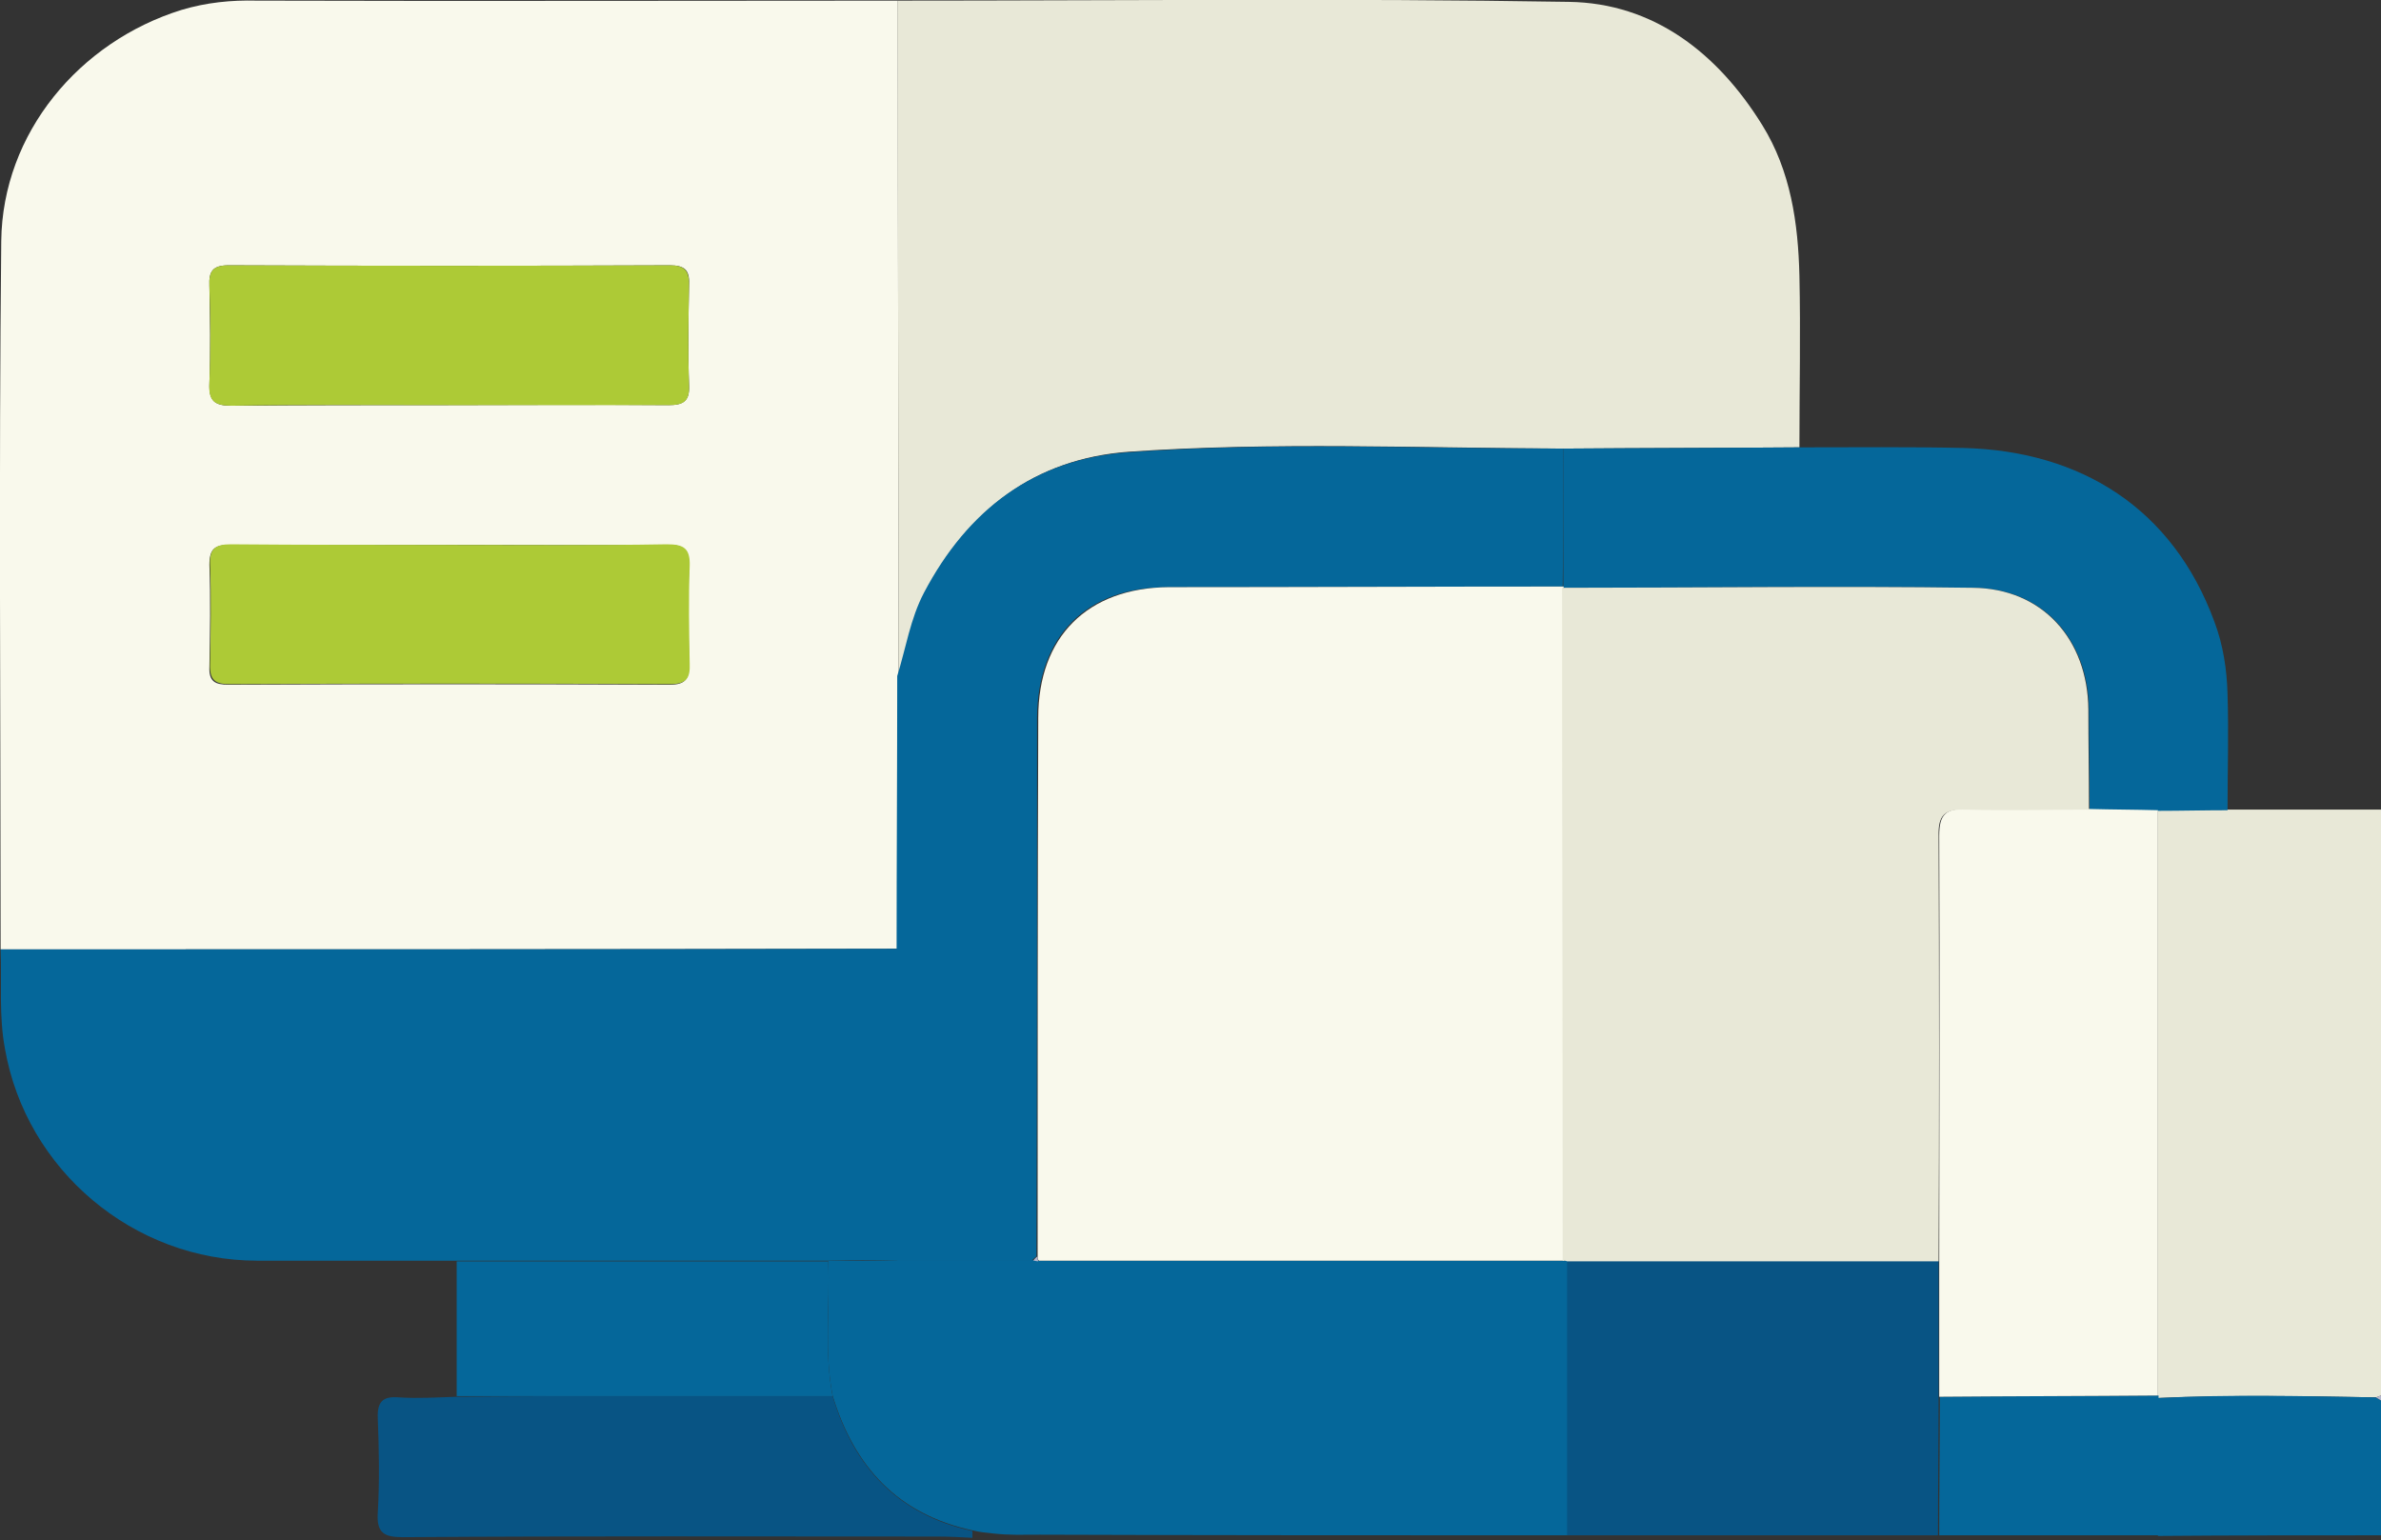
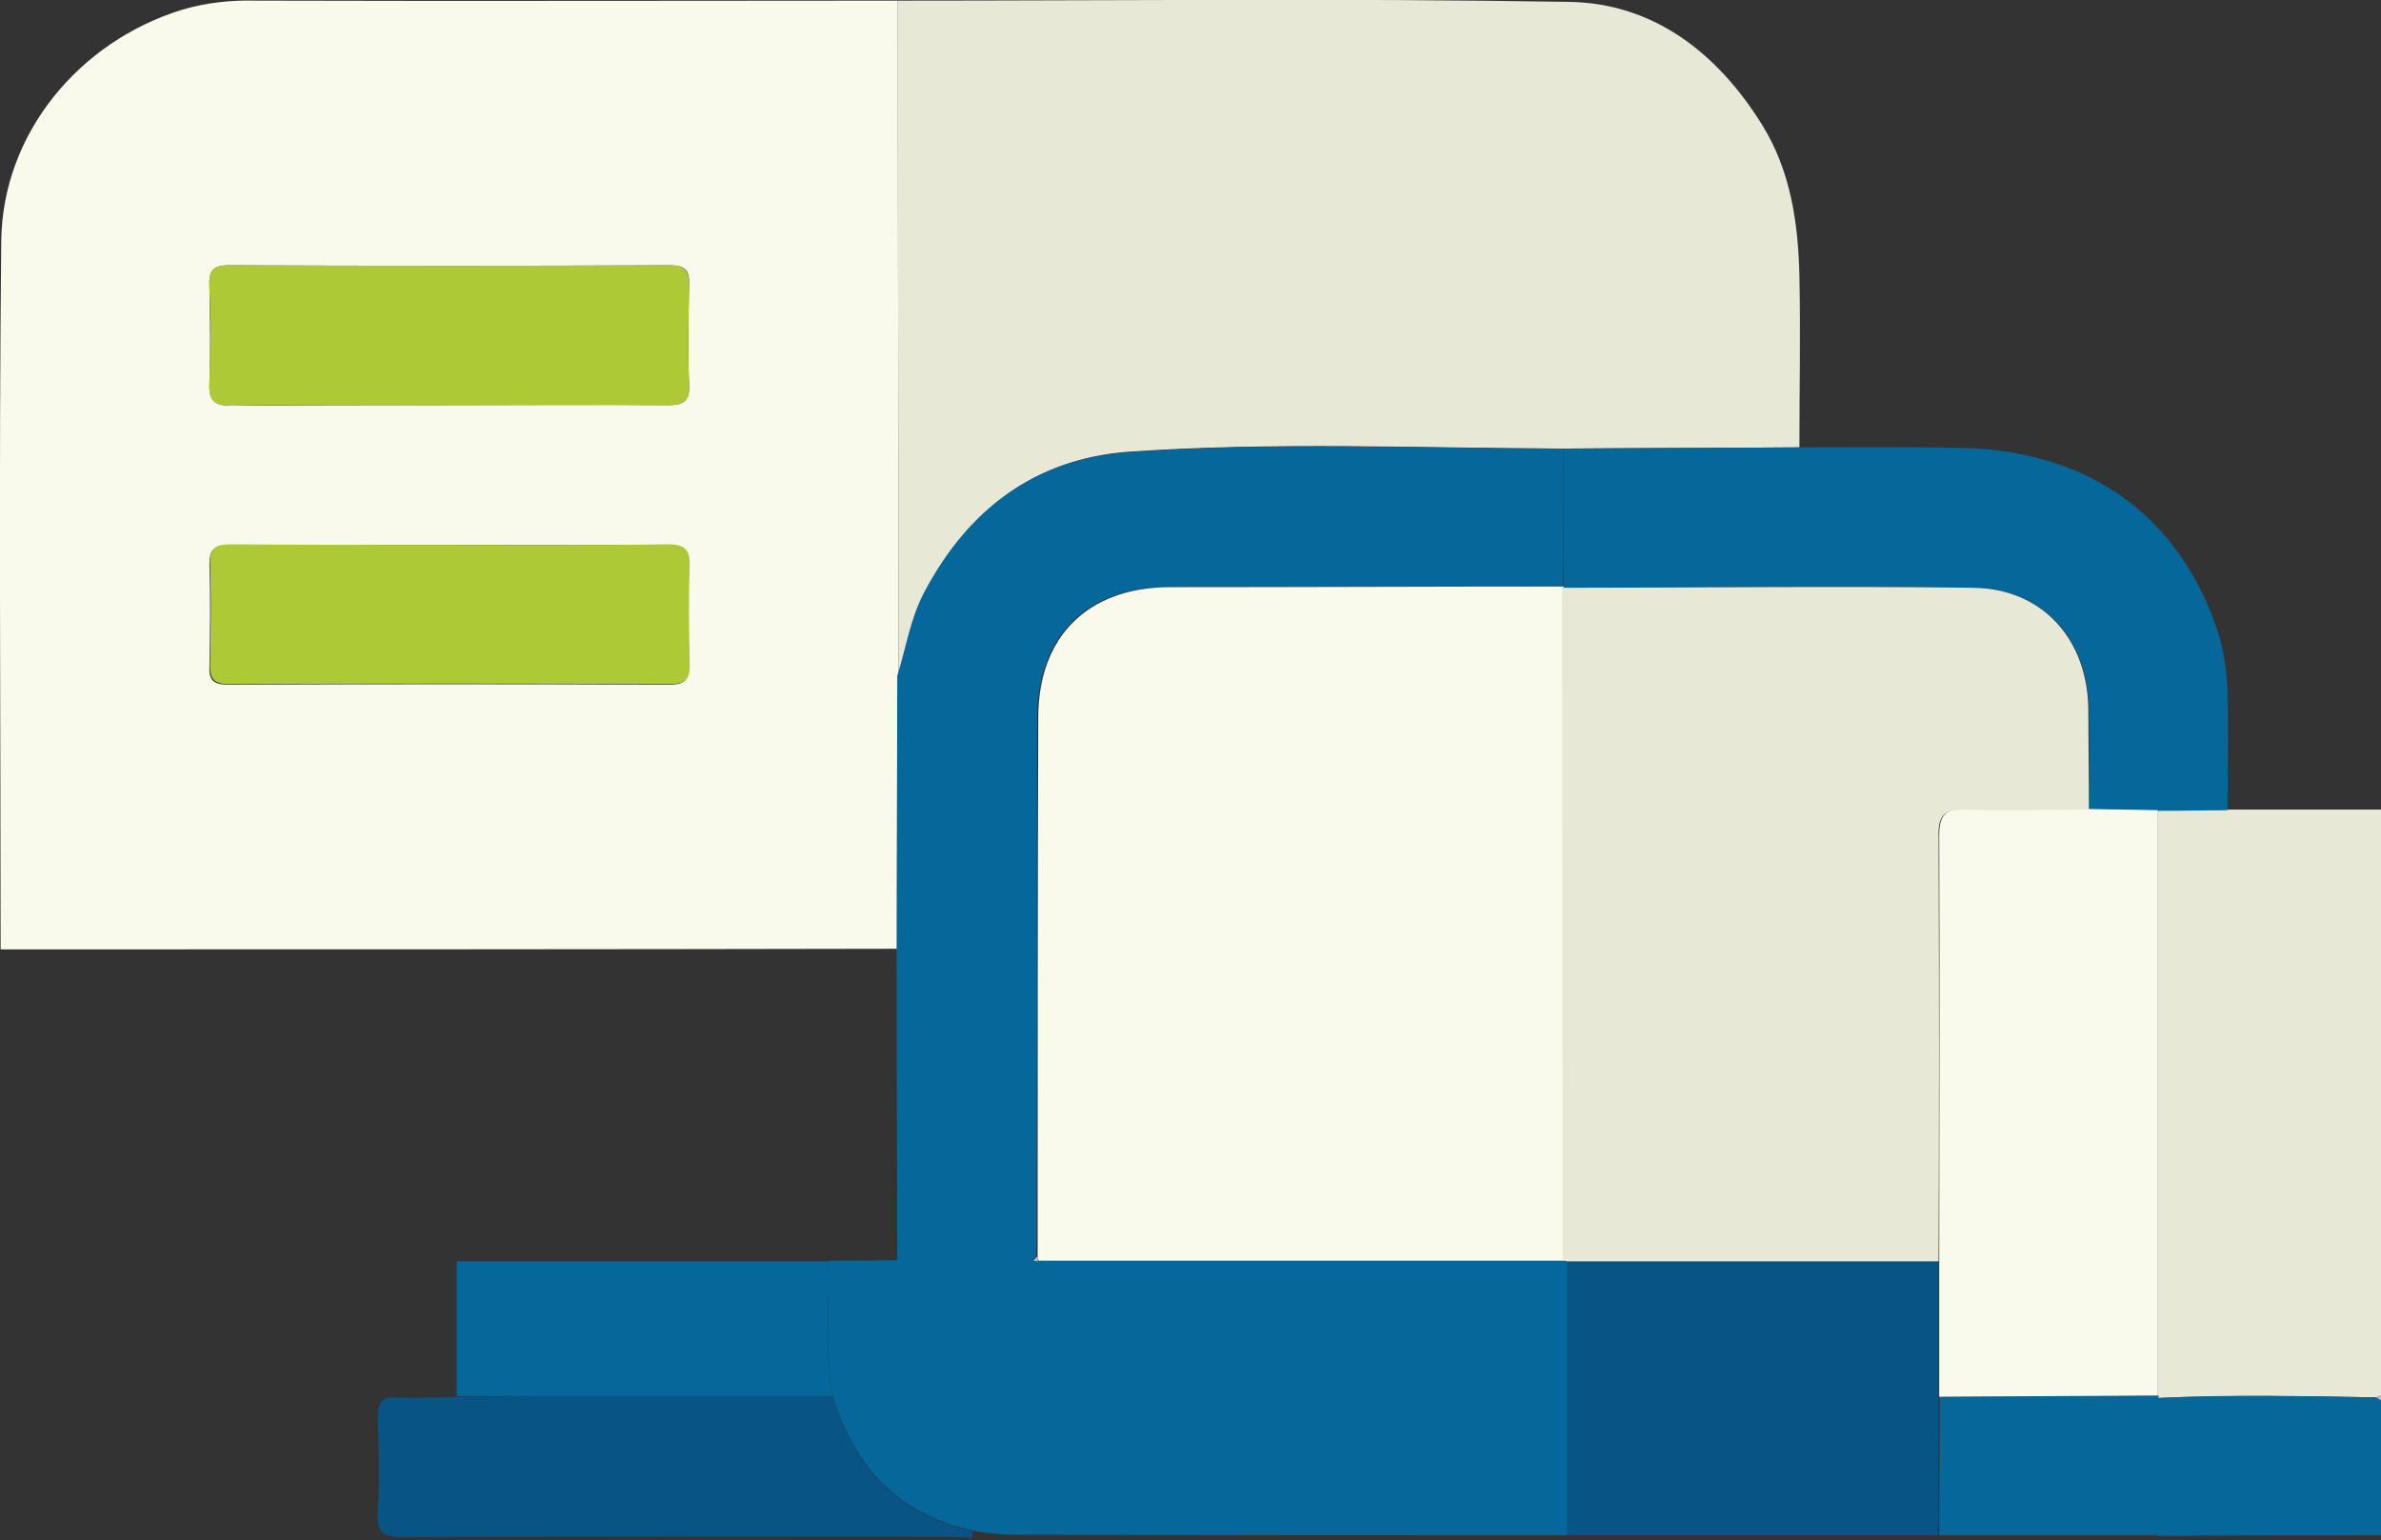
<svg xmlns="http://www.w3.org/2000/svg" version="1.1" id="Capa_2_00000181069605001935769370000008346683306604047796_" x="0px" y="0px" viewBox="0 0 383.2 247.9" style="enable-background:new 0 0 383.2 247.9;" xml:space="preserve">
  <rect x="0" y="0" width="383.2" height="247.9" fill="#333333" stroke="none" />
  <style type="text/css">
	.st0{fill:#E8E8D7;}
	.st1{fill:#05679A;}
	.st2{fill:#B3B6CE;}
	.st3{fill:#F9F9EC;}
	.st4{fill:#085484;}
	.st5{fill:#ADCA36;}
</style>
  <g id="Capa_1-2">
    <g>
      <path class="st0" d="M358.5,130.3c8.2,0,16.5,0,24.7,0v94.3c-0.3,0.1-0.5,0.2-0.8,0.3c-11.7-0.2-23.4-0.4-35.1,0.1    c0-0.1,0-0.3,0-0.4c0-31.4,0-62.8,0-94.2C351,130.4,354.8,130.3,358.5,130.3L358.5,130.3z" />
      <path class="st1" d="M347.3,225c11.7-0.6,23.4-0.3,35.1-0.1c0.3,0.2,0.5,0.3,0.8,0.5v21.7c-12,0-24,0-35.9,0.1    C347.3,239.7,347.3,232.4,347.3,225L347.3,225z" />
      <path class="st2" d="M383.2,225.4c-0.3-0.2-0.5-0.3-0.8-0.5c0.3-0.1,0.5-0.2,0.8-0.3V225.4z" />
      <path class="st3" d="M0.1,152.8c0-38-0.3-76,0.1-114c0.2-17.4,12.6-32.1,29-37.2c4-1.2,8-1.6,12.1-1.5c34.4,0.1,68.8,0,103.2,0    c0,36.2,0.1,72.4,0.1,108.6c0,14.7-0.1,29.4-0.1,44C96.4,152.8,48.2,152.8,0.1,152.8L0.1,152.8z M72.1,65.2    c11.8,0,23.7-0.1,35.5,0c2.3,0,3.4-0.6,3.3-3.1c-0.2-5.5-0.1-11,0-16.4c0.1-2.3-0.8-3-3.1-3c-23.7,0.1-47.3,0.1-71,0    c-2.6,0-3.2,1-3.1,3.3c0.1,5.2,0.2,10.5,0,15.7c-0.1,2.9,0.9,3.6,3.6,3.6C48.9,65.2,60.5,65.2,72.1,65.2L72.1,65.2z M72.5,87.7    c-11.8,0-23.7,0.1-35.5,0c-2.4,0-3.3,0.6-3.3,3.2c0.2,5.5,0.1,11,0,16.4c-0.1,2.4,0.9,2.9,3.1,2.9c23.7-0.1,47.3-0.1,71,0    c2.6,0,3.1-1,3.1-3.3c-0.1-5.2-0.2-10.5,0-15.7c0.1-2.9-1-3.6-3.7-3.5C95.6,87.8,84.1,87.7,72.5,87.7L72.5,87.7z" />
      <path class="st0" d="M144.6,108.7c0-36.2-0.1-72.4-0.1-108.6c36,0,72-0.4,108,0.2c13.6,0.2,23.9,8.2,31.1,19.8    c4.6,7.4,5.8,15.8,6,24.3c0.2,9.2,0,18.4,0,27.6c-12.7,0.1-25.4,0.1-38,0.2c-23.3-0.1-46.6-1.1-69.9,0.5    c-15.1,1.1-25.8,9.3-32.8,22.6C146.7,99.6,146.1,104.3,144.6,108.7L144.6,108.7z" />
-       <path class="st1" d="M0.1,152.8c48.1,0,96.2,0,144.4-0.1c0,16.7,0.1,33.4,0.1,50.1c-3.8,0-7.6,0-11.3,0.1c-19.9,0-39.9,0-59.8,0    c-10.7,0-21.4,0-32.1,0c-19.9,0-37.2-14.6-40.6-34.1C-0.2,163.5,0.3,158.2,0.1,152.8L0.1,152.8z" />
      <path class="st1" d="M133.3,202.9c3.8,0,7.6,0,11.3-0.1c7.2,0,14.4,0,21.6,0c0.3,0,0.5,0.1,0.8,0.1c28.2,0,56.3,0,84.5,0    c0.2,0,0.5,0,0.8,0c0,14.7,0,29.4,0,44.2c-28.4,0-56.7,0-85-0.1c-2.9,0-4.8,0.1-7.5-0.2c-1-0.1-2.1-0.2-3.3-0.5    c-12-2.6-19-10.2-22.5-21.7C132.6,217.5,133.6,210.2,133.3,202.9L133.3,202.9z" />
      <path class="st1" d="M251.6,72.2c12.7-0.1,25.4-0.1,38-0.2c8.8,0,17.7-0.1,26.5,0.1c18.8,0.5,33.6,9.7,40.3,28    c1.4,3.7,2,7.7,2.1,11.6c0.2,6.2,0,12.4,0,18.7c-3.7,0-7.5,0.1-11.2,0.1c-3.7-0.1-7.4-0.1-11-0.2c0-5.3-0.1-10.7-0.1-16.1    c-0.1-11.3-7.4-19.5-18.6-19.6c-22-0.3-44.1,0-66.1,0l0.1-0.2C251.6,87,251.6,79.6,251.6,72.2L251.6,72.2z" />
      <path class="st4" d="M252.2,247.1c0-14.7,0-29.4,0-44.2c19.9,0,39.9,0,59.8,0c0,7.3,0,14.6,0,21.9c0,7.4-0.1,14.9-0.1,22.3    C292.1,247.1,272.2,247.1,252.2,247.1L252.2,247.1z" />
      <path class="st4" d="M134,224.7c3.4,11.4,10.5,19.1,22.5,21.7c0,0.4,0,0.7,0,1.1c-1.9-0.1-3.8-0.2-5.7-0.2    c-28.7,0-57.3-0.1-86,0.1c-3,0-4.2-0.7-4-3.9c0.3-5.1,0.2-10.2,0-15.3c-0.1-2.7,0.9-3.5,3.4-3.3c3.1,0.2,6.2,0,9.3-0.1    C93.6,224.6,113.8,224.7,134,224.7L134,224.7z" />
      <path class="st1" d="M134,224.7c-20.2,0-40.3,0-60.5,0c0-7.2,0-14.5,0-21.7c20,0,39.9,0,59.8,0C133.6,210.2,132.6,217.4,134,224.7    L134,224.7z" />
      <path class="st1" d="M312.1,247.1c0-7.4,0.1-14.9,0.1-22.3c11.7-0.1,23.4-0.1,35.2-0.2c0,0.1,0,0.3,0,0.4c0,7.4,0,14.7,0,22.1    C335.6,247.1,323.8,247.1,312.1,247.1L312.1,247.1z" />
      <path class="st3" d="M347.3,224.6c-11.7,0.1-23.4,0.1-35.2,0.2c0-7.3,0-14.6,0-21.9c0-22.8,0.1-45.6,0-68.4c0-3.5,1.1-4.4,4.4-4.3    c6.6,0.2,13.2,0,19.8,0c3.7,0.1,7.4,0.1,11,0.2C347.3,161.8,347.3,193.2,347.3,224.6L347.3,224.6z" />
      <path class="st1" d="M251.6,72.2c0,7.4,0,14.8-0.1,22.2c-21.2,0-42.4,0.1-63.6,0.1c-13.1,0-20.9,7.9-21,21c0,28.9,0,57.8-0.1,86.7    c-0.2,0.2-0.5,0.4-0.8,0.7c-7.2,0-14.4,0-21.6,0c0-16.7-0.1-33.4-0.1-50.1c0-14.7,0.1-29.4,0.1-44c1.4-4.5,2.1-9.2,4.3-13.4    c7-13.3,17.7-21.5,32.8-22.6C205,71.1,228.3,72.2,251.6,72.2L251.6,72.2z" />
      <path class="st5" d="M72.1,65.2c-11.6,0-23.2-0.1-34.8,0.1c-2.7,0-3.8-0.7-3.6-3.6c0.2-5.2,0.2-10.5,0-15.7    c-0.1-2.3,0.5-3.3,3.1-3.3c23.7,0.1,47.3,0.1,71,0c2.2,0,3.1,0.7,3.1,3c-0.1,5.5-0.2,11,0,16.4c0.1,2.6-1,3.1-3.3,3.1    C95.8,65.2,83.9,65.2,72.1,65.2L72.1,65.2z" />
      <path class="st5" d="M72.5,87.7c11.6,0,23.2,0.1,34.8-0.1c2.7,0,3.8,0.6,3.7,3.5c-0.2,5.2-0.1,10.5,0,15.7    c0.1,2.3-0.5,3.3-3.1,3.3c-23.7-0.1-47.3-0.1-71,0c-2.2,0-3.1-0.6-3.1-2.9c0.1-5.5,0.2-11,0-16.4c-0.1-2.5,0.9-3.2,3.3-3.2    C48.8,87.7,60.7,87.7,72.5,87.7L72.5,87.7z" />
      <path class="st3" d="M167,202.2c0-28.9,0-57.8,0.1-86.7c0-13,7.9-20.9,21-21c21.2,0,42.4-0.1,63.6-0.1l-0.1,0.2    c0,36.1,0.1,72.2,0.1,108.3c-28.2,0-56.3,0-84.5,0C167,202.7,167,202.4,167,202.2L167,202.2z" />
      <path class="st0" d="M251.5,202.9c0-36.1-0.1-72.2-0.1-108.3c22,0,44.1-0.3,66.1,0c11.2,0.1,18.5,8.3,18.6,19.6    c0,5.3,0.1,10.7,0.1,16.1c-6.6,0-13.2,0.2-19.8,0c-3.4-0.1-4.5,0.8-4.4,4.3c0.1,22.8,0.1,45.6,0,68.4c-19.9,0-39.9,0-59.8,0    C252,202.9,251.8,202.9,251.5,202.9L251.5,202.9z" />
      <path class="st2" d="M167,202.2c0,0.2,0,0.5,0.1,0.8c-0.3,0-0.5-0.1-0.8-0.1C166.5,202.6,166.7,202.4,167,202.2z" />
    </g>
  </g>
</svg>